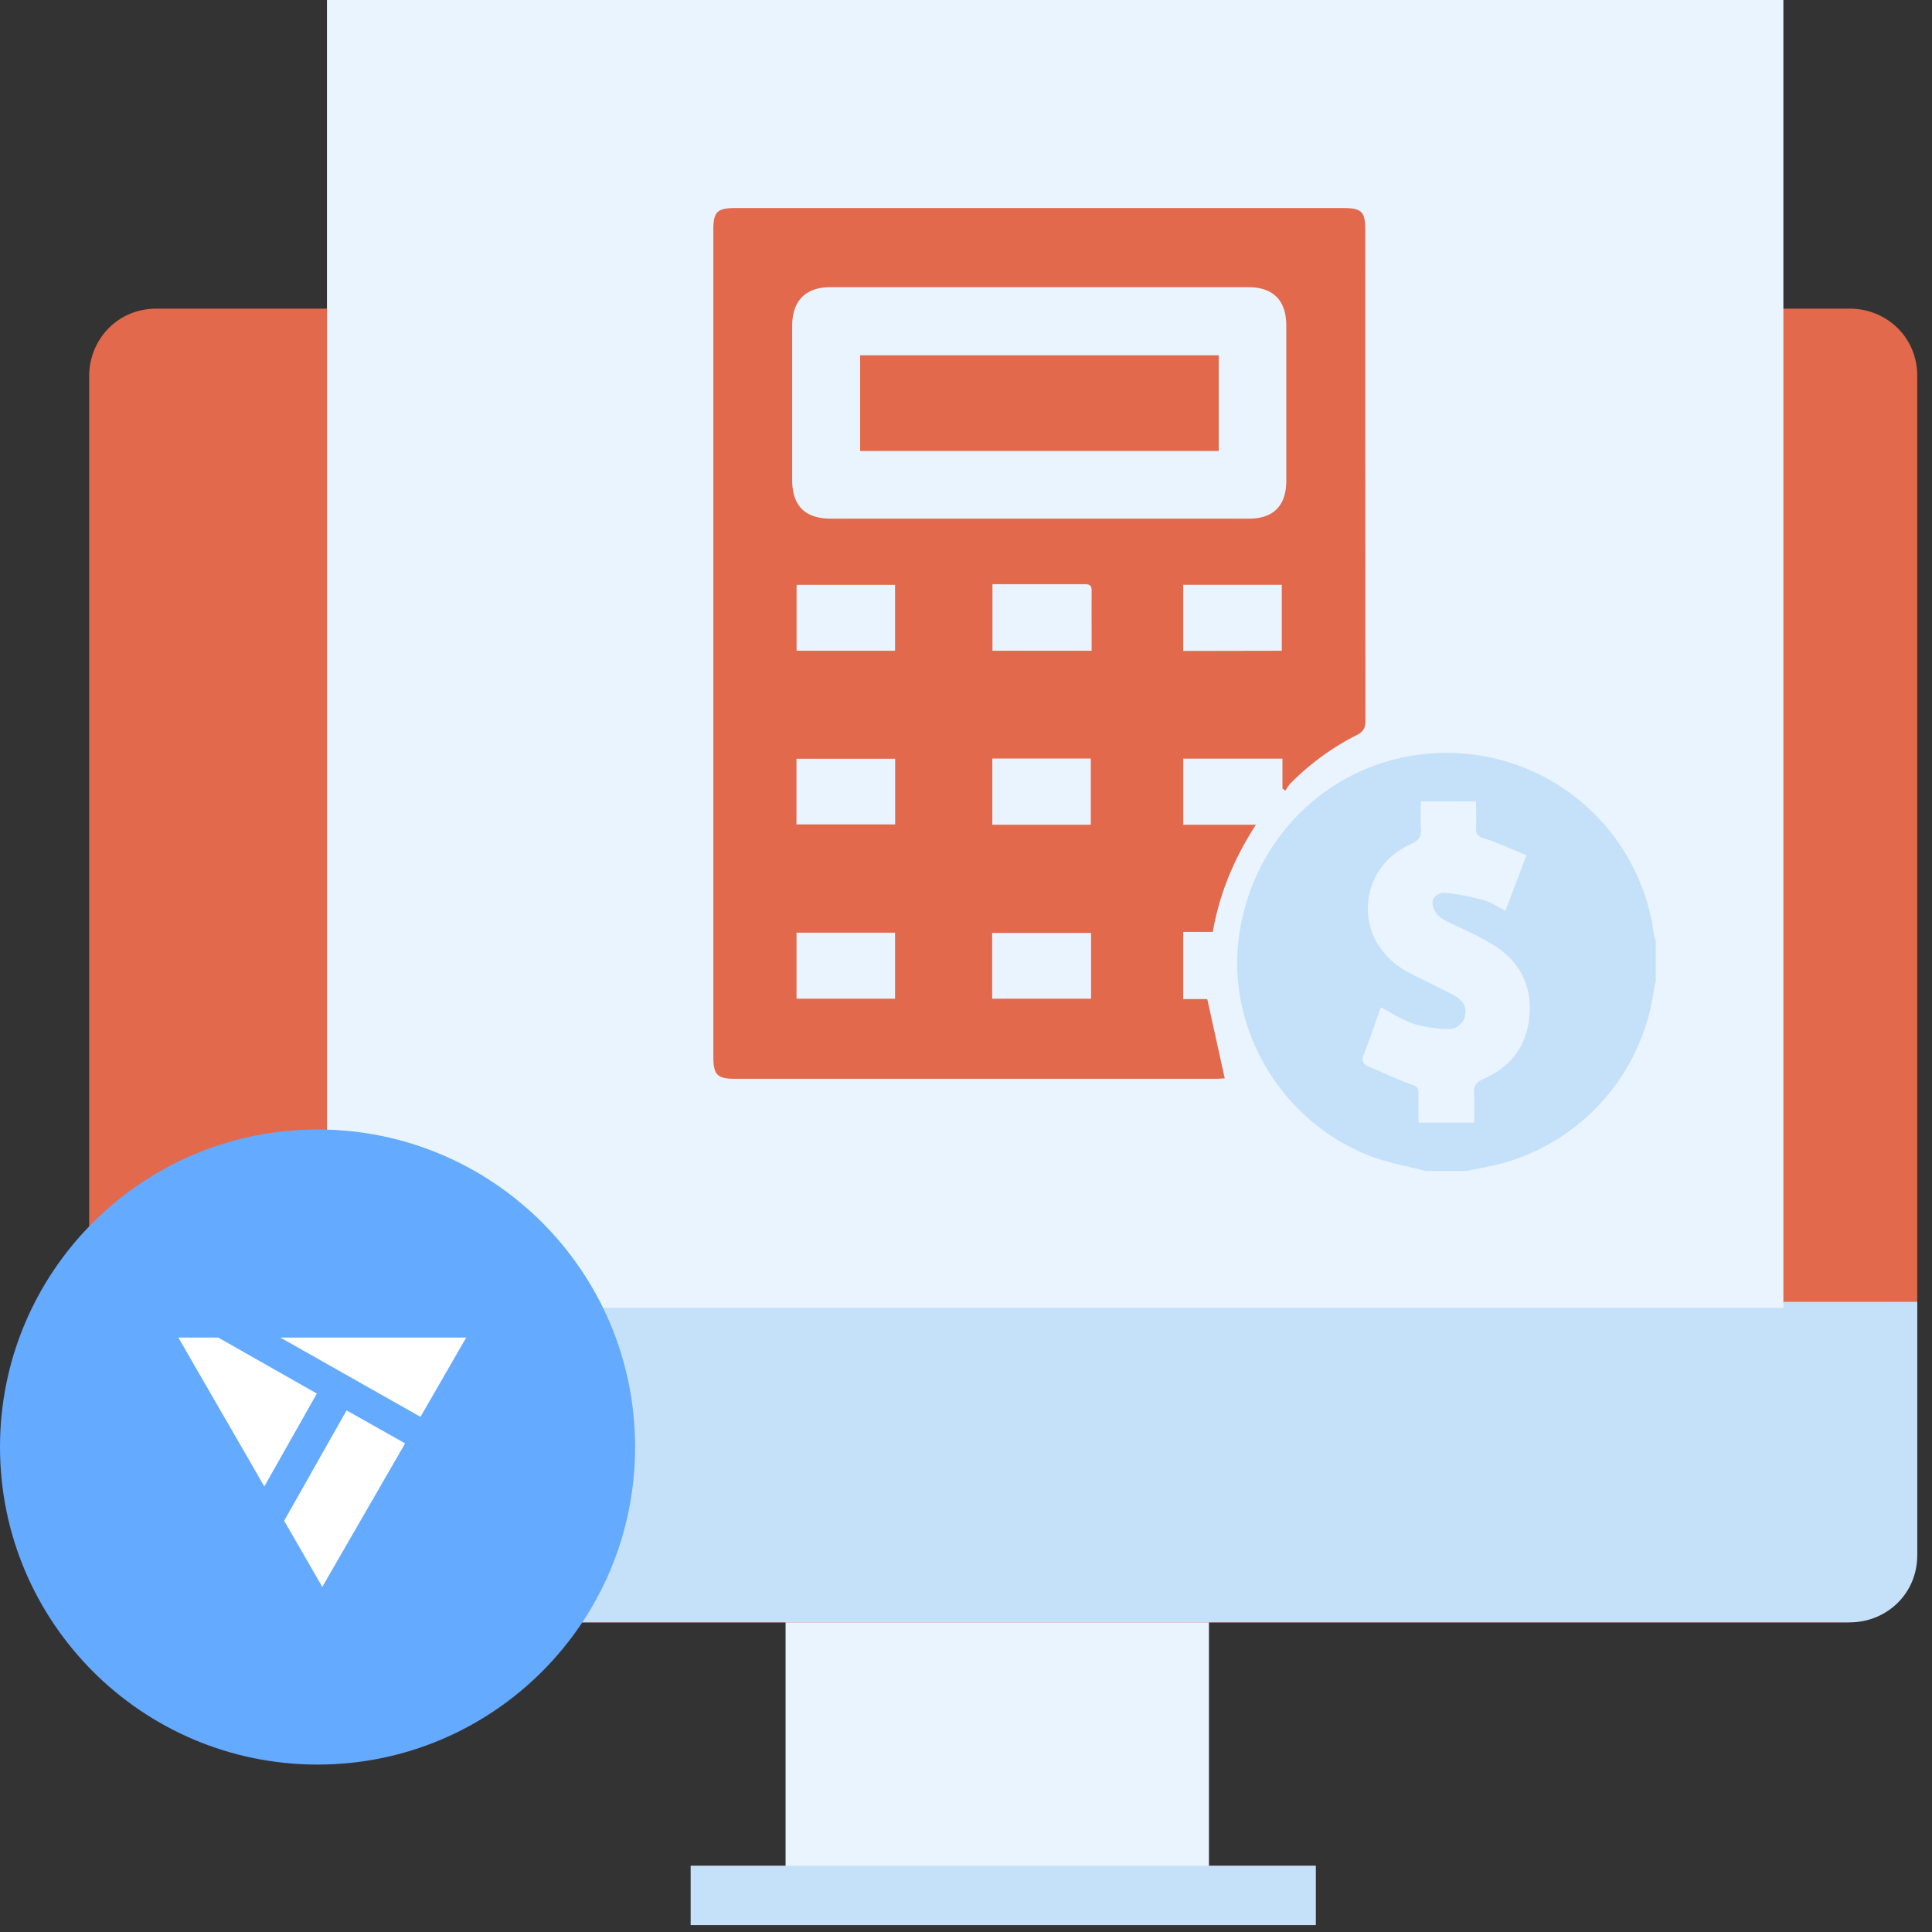
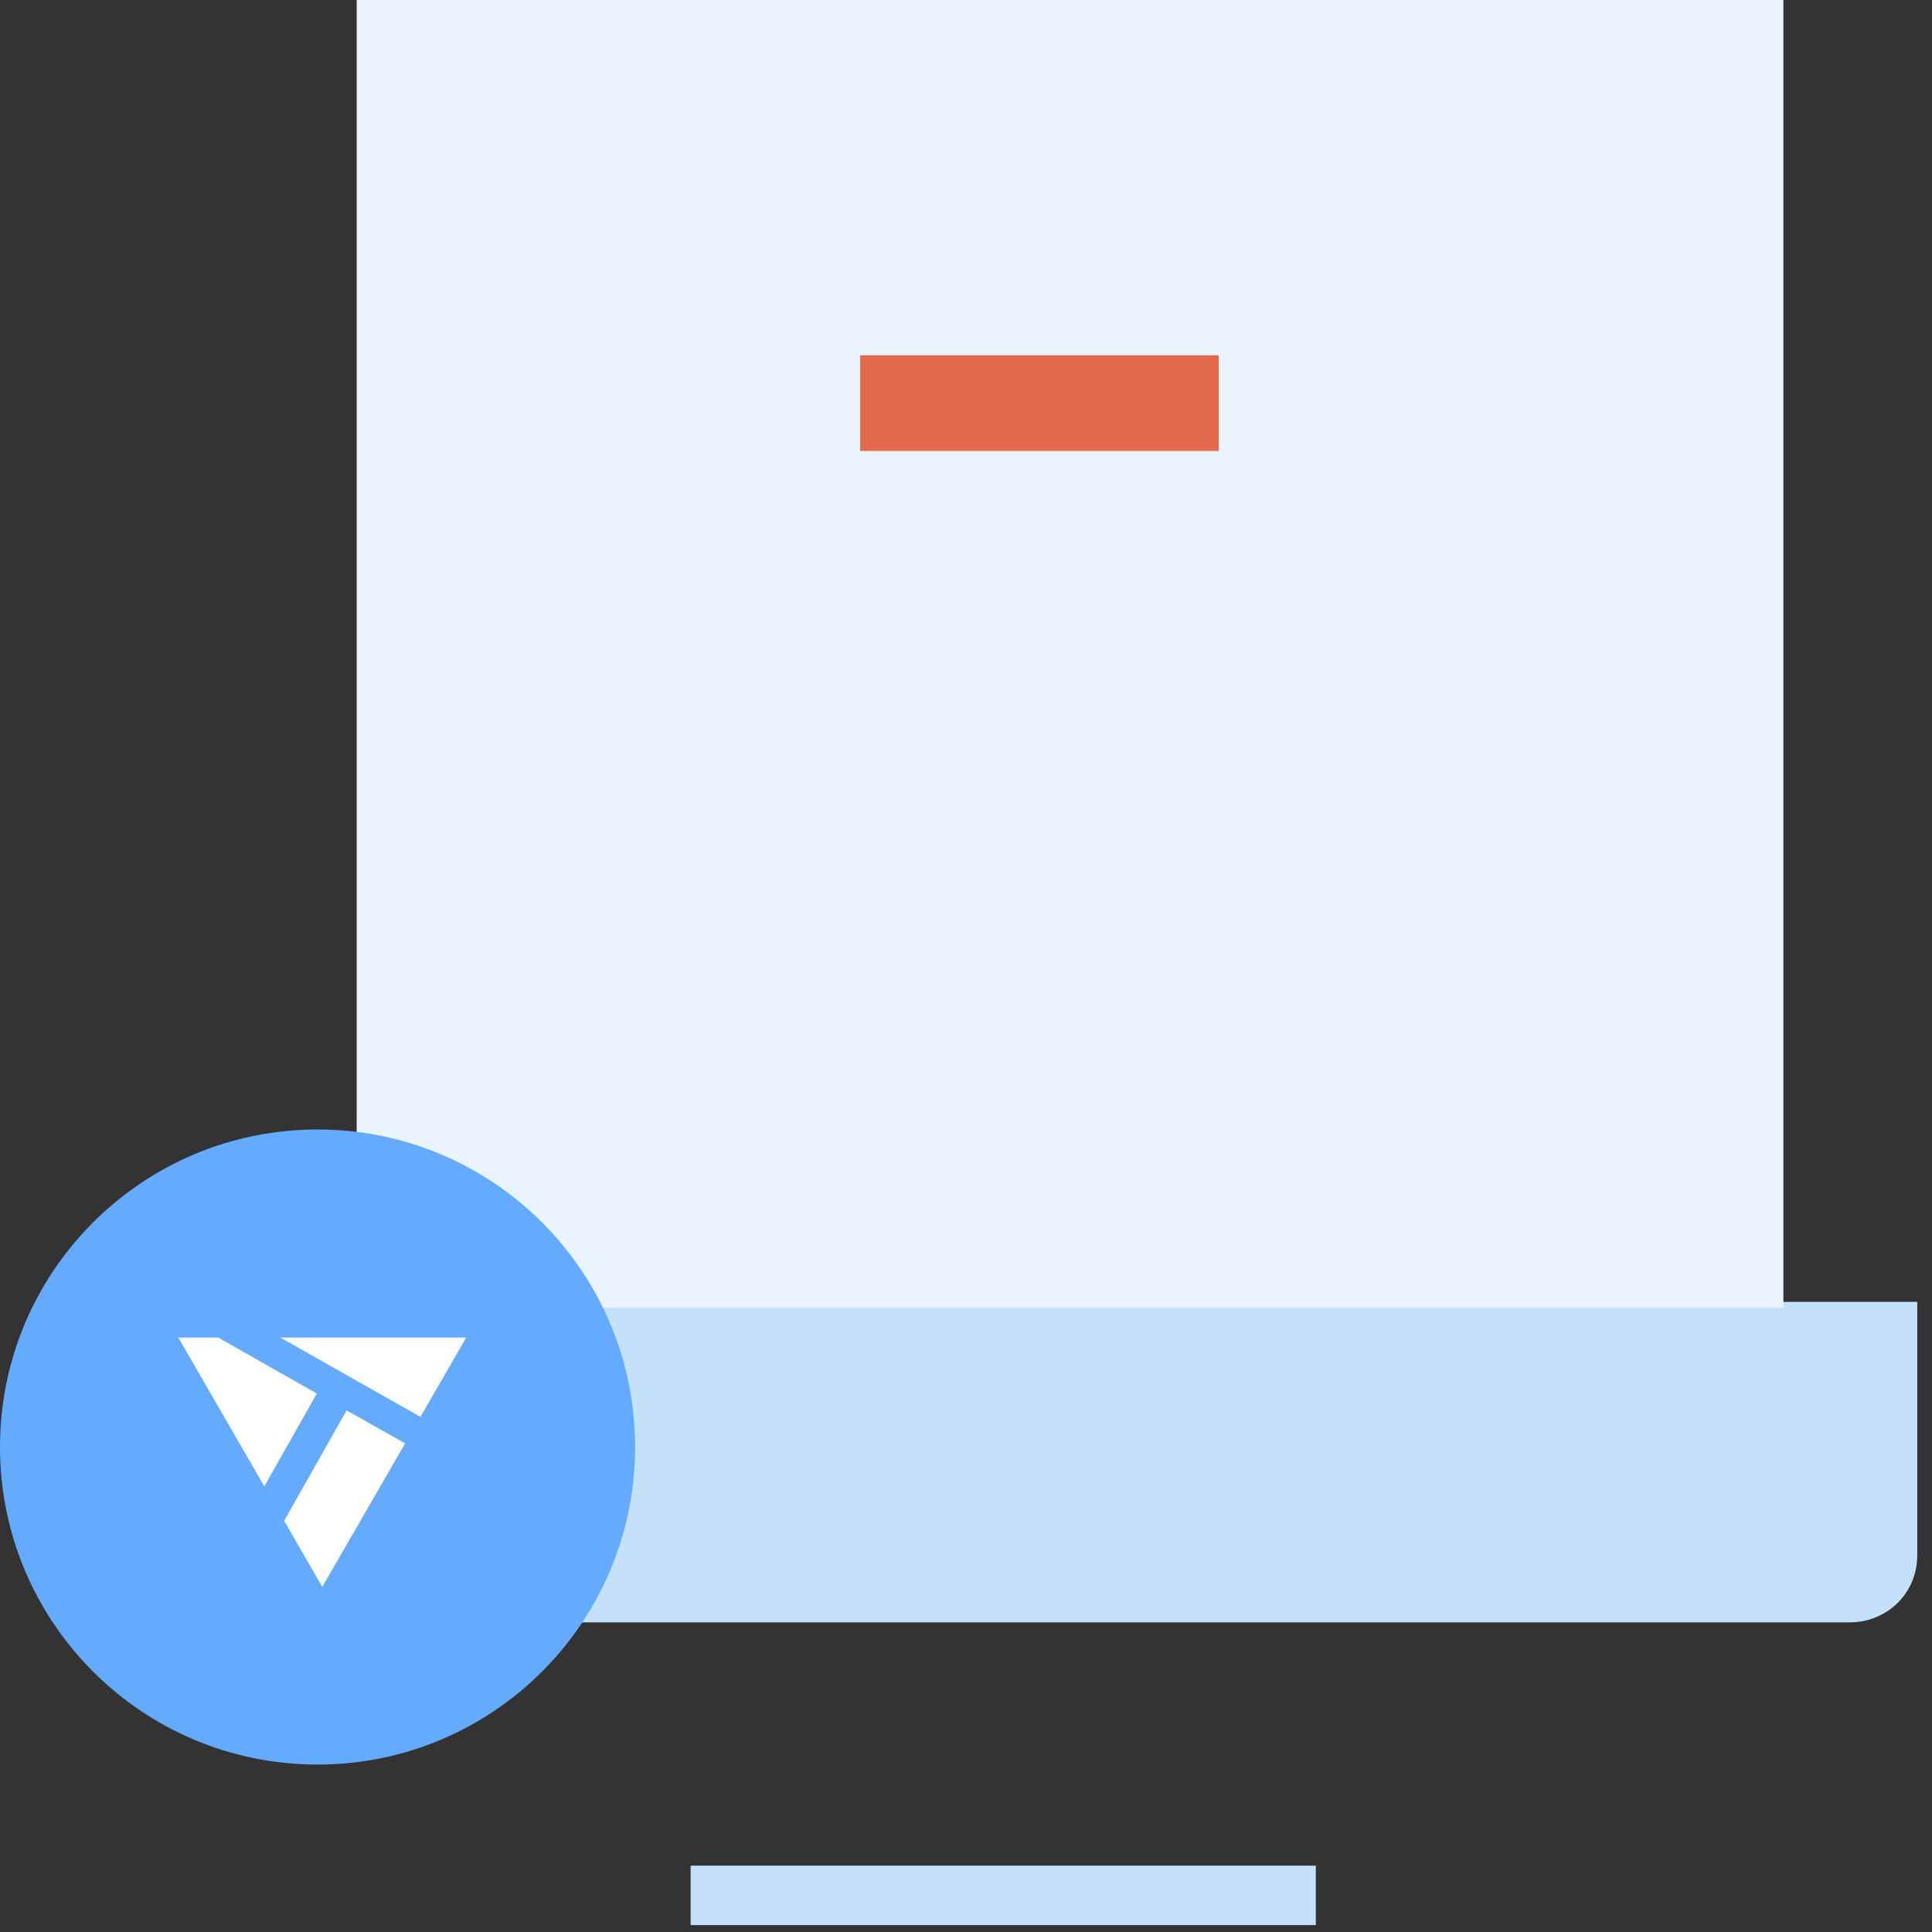
<svg xmlns="http://www.w3.org/2000/svg" width="65" height="65" fill="none">
  <rect width="100%" height="100%" fill="#333333" stroke="none" />
-   <path d="M26.43 50.72V64.3h14.244V50.72H26.43Z" fill="#EAF4FE" />
-   <path d="M64.371 52.319c0 1.198-.932 2.263-2.263 2.263H5.263C4.065 54.582 3 53.65 3 52.319V12.647c0-1.198.932-2.263 2.263-2.263h56.978c1.198 0 2.263.932 2.263 2.263v39.672h-.133Z" fill="#E2694B" />
  <path d="M3 43.799v8.52c0 1.198.932 2.263 2.263 2.263h56.978c1.198 0 2.263-.932 2.263-2.263v-8.52H3Z" fill="#C5E1F9" />
  <path d="M23.236 63.768H44.27" stroke="#C5E1F9" stroke-width="2" />
-   <path d="m48.542 0 10.383 10.384v33.548H11V0h37.542Z" fill="#EAF4FE" />
  <path fill="#EAF4FE" d="M12 0h48v44H12z" />
  <path d="M10.683 59.367c5.9 0 10.684-4.783 10.684-10.684 0-5.9-4.783-10.683-10.684-10.683C4.783 38 0 42.783 0 48.683c0 5.9 4.783 10.684 10.683 10.684Z" fill="#64AAFF" />
  <path d="M10.66 46.885 7.341 45H6l2.422 4.194.47.816 1.768-3.125ZM14.146 47.668 15.686 45H9.43c1.89 1.072 3 1.7 4.716 2.668ZM11.66 47.451l-2.048 3.623-.053.09 1.284 2.225 2.421-4.194.366-.634-1.97-1.11Z" fill="#fff" />
-   <path d="M47.974 39.398c-.628-.166-1.278-.275-1.881-.508-2.95-1.133-4.802-4.218-4.42-7.294.401-3.24 2.841-5.759 6.013-6.198a7.03 7.03 0 0 1 7.965 6.087.98.98 0 0 0 .057.178v1.353c-.025.08-.045.163-.06.246a7.042 7.042 0 0 1-5.071 5.868c-.41.113-.833.18-1.25.267h-1.353Zm-.172-12.438c0 .327-.02.617.005.903.025.286-.076.417-.35.54-1.728.78-1.943 3.013-.399 4.109.33.233.713.389 1.073.576.285.148.581.276.856.44.236.14.373.356.3.651a.55.55 0 0 1-.568.438 4.133 4.133 0 0 1-1.16-.172c-.379-.125-.721-.358-1.1-.554-.19.528-.372 1.064-.577 1.591-.074.19-.038.31.138.387.488.212.971.439 1.472.618.178.064.24.121.233.301-.012.328 0 .656 0 .98h1.871c0-.337.017-.659-.005-.976-.018-.259.069-.385.32-.494.882-.384 1.425-1.064 1.535-2.027.116-.998-.242-1.819-1.075-2.396a8.235 8.235 0 0 0-.956-.526c-.314-.161-.655-.281-.947-.476a.69.69 0 0 1-.275-.483c-.006-.25.242-.375.459-.35a8.12 8.12 0 0 1 1.276.248c.249.069.472.227.72.353.234-.618.457-1.205.707-1.87-.49-.198-.953-.414-1.437-.568-.212-.068-.267-.151-.258-.351.013-.296 0-.592 0-.89l-1.858-.002Z" fill="#C5E1F9" />
-   <path d="M43.147 26.534v-1.01h-3.338v2.223h2.444c-.733 1.14-1.224 2.304-1.45 3.608h-.995v2.257h.809l.588 2.668c-.072 0-.184.015-.296.015H24.732c-.603 0-.732-.133-.732-.743V7.715c0-.582.133-.715.721-.715h20.491c.591 0 .721.128.721.715 0 5.509.002 11.018.006 16.528 0 .249-.07.376-.298.49a8.619 8.619 0 0 0-2.227 1.626 1.567 1.567 0 0 0-.165.24l-.102-.065Zm-8.223-9.084h7.087c.833 0 1.264-.436 1.265-1.275v-5.219c0-.848-.44-1.295-1.286-1.295H27.943c-.838 0-1.291.458-1.291 1.302v5.186c0 .87.437 1.303 1.311 1.3h6.96ZM26.8 21.893h3.313v-2.216H26.8v2.216Zm16.324 0v-2.218h-3.316V21.9l3.316-.006Zm-16.328 5.844h3.321v-2.21h-3.321v2.21Zm6.589-2.217v2.227h3.313V25.52h-3.313Zm-6.587 5.858V33.6h3.315v-2.222h-3.315ZM33.38 33.6h3.328v-2.212h-3.328V33.6Zm.01-13.945v2.238h3.337c0-.696-.004-1.36 0-2.026 0-.208-.117-.214-.27-.213h-3.067Z" fill="#E2694B" />
  <path d="M41.002 11.954v3.218H28.939v-3.218h12.063Z" fill="#E2694B" />
</svg>